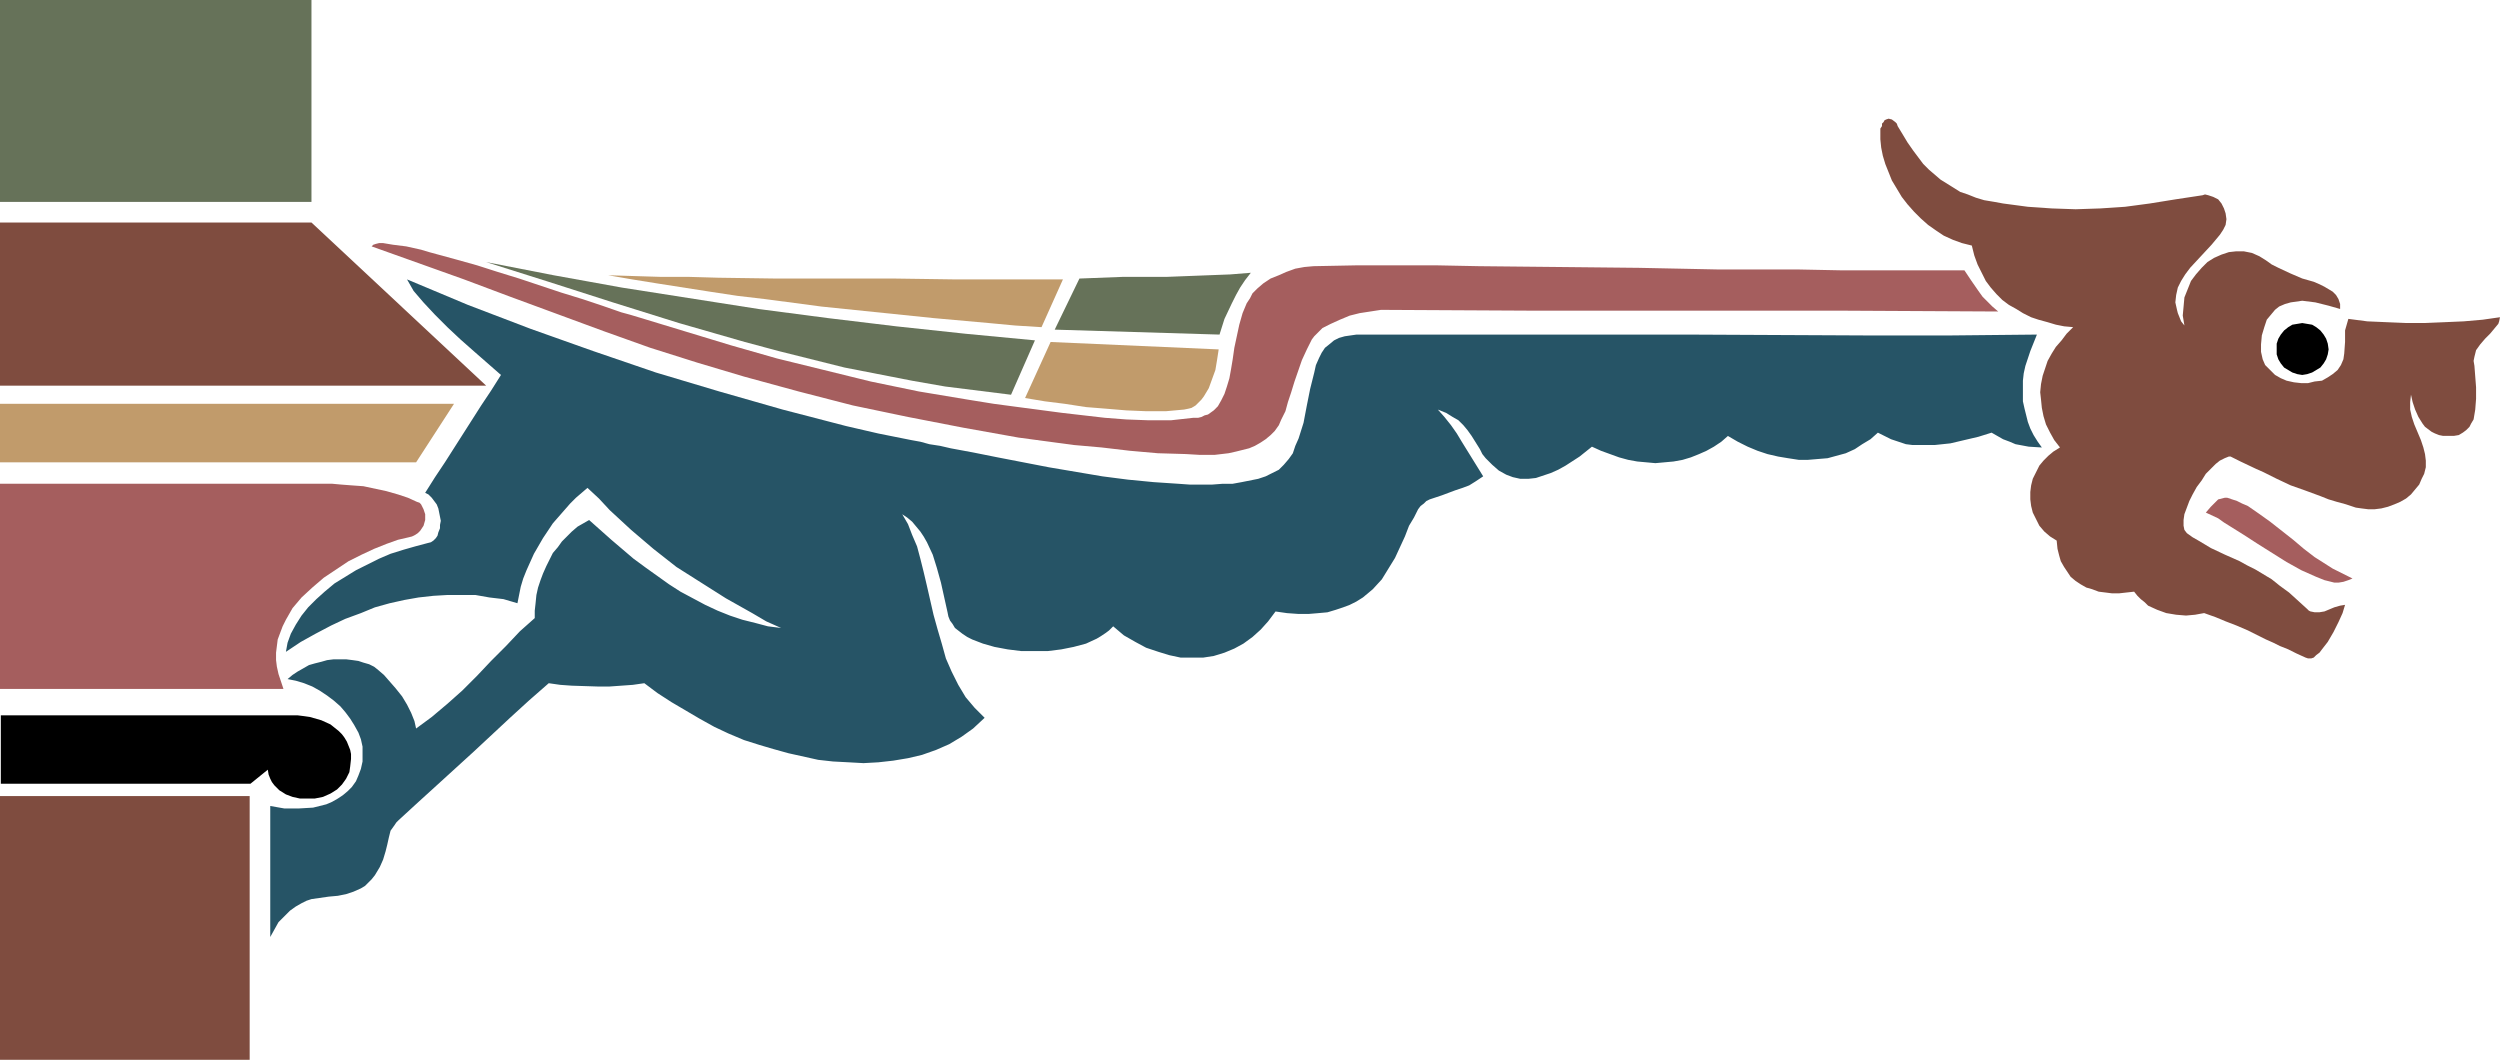
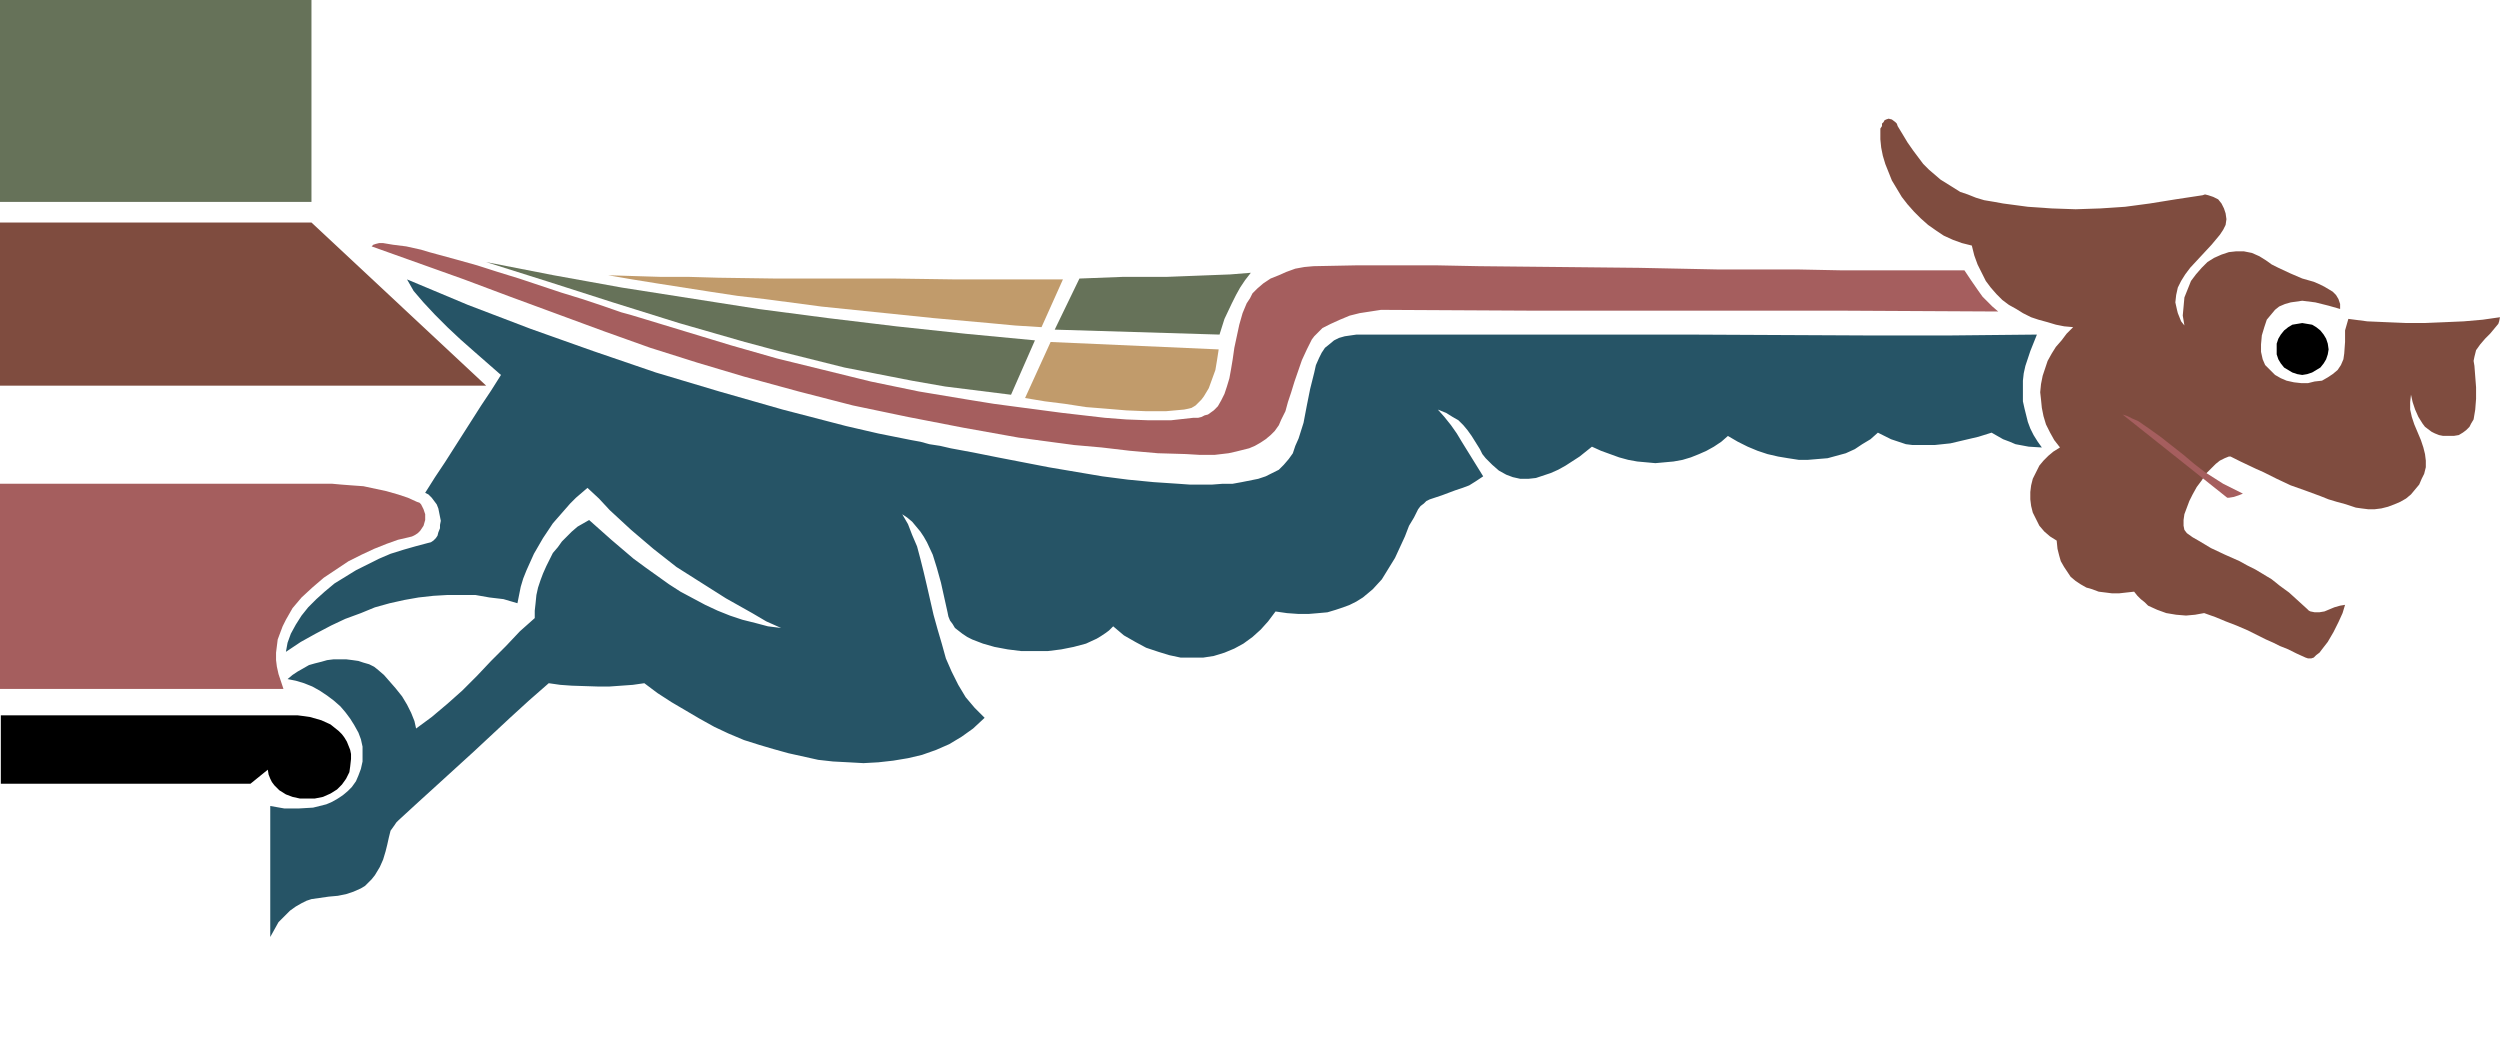
<svg xmlns="http://www.w3.org/2000/svg" xmlns:ns1="http://sodipodi.sourceforge.net/DTD/sodipodi-0.dtd" xmlns:ns2="http://www.inkscape.org/namespaces/inkscape" version="1.0" width="129.724mm" height="54.991mm" id="svg15" ns1:docname="Gargoyle 08.wmf">
  <ns1:namedview id="namedview15" pagecolor="#ffffff" bordercolor="#000000" borderopacity="0.25" ns2:showpageshadow="2" ns2:pageopacity="0.0" ns2:pagecheckerboard="0" ns2:deskcolor="#d1d1d1" ns2:document-units="mm" />
  <defs id="defs1">
    <pattern id="WMFhbasepattern" patternUnits="userSpaceOnUse" width="6" height="6" x="0" y="0" />
  </defs>
  <path style="fill:#265466;fill-opacity:1;fill-rule:evenodd;stroke:none" d="m 399.475,65.617 -0.646,1.616 -0.646,1.616 -0.485,1.455 -0.485,1.455 -0.323,1.455 -0.162,1.455 v 1.455 1.293 1.293 l 0.323,1.455 0.323,1.293 0.323,1.293 0.485,1.293 0.646,1.293 0.808,1.293 0.808,1.131 -2.586,-0.162 -2.586,-0.485 -1.131,-0.485 -1.293,-0.485 -1.131,-0.646 -1.131,-0.646 -2.586,0.808 -2.747,0.646 -2.747,0.646 -3.07,0.323 h -2.747 -1.616 l -1.293,-0.162 -1.454,-0.485 -1.454,-0.485 -1.293,-0.646 -1.293,-0.646 -1.454,1.293 -1.616,0.97 -1.454,0.97 -1.778,0.808 -1.778,0.485 -1.778,0.485 -1.939,0.162 -1.939,0.162 h -1.778 l -2.101,-0.323 -1.939,-0.323 -2.101,-0.485 -1.939,-0.646 -1.939,-0.808 -1.939,-0.97 -1.939,-1.131 -1.293,1.131 -1.454,0.97 -1.454,0.808 -1.454,0.646 -1.616,0.646 -1.616,0.485 -1.778,0.323 -1.778,0.162 -1.778,0.162 -1.778,-0.162 -1.778,-0.162 -1.778,-0.323 -1.778,-0.485 -1.778,-0.646 -1.778,-0.646 -1.778,-0.808 -2.424,1.939 -2.747,1.778 -1.454,0.808 -1.454,0.646 -1.454,0.485 -1.454,0.485 -1.454,0.162 h -1.616 l -1.454,-0.323 -1.293,-0.485 -1.454,-0.808 -1.293,-1.131 -1.293,-1.293 -0.646,-0.808 -0.485,-0.97 -0.808,-1.293 -0.808,-1.293 -0.808,-1.131 -0.808,-0.97 -0.97,-0.97 -1.131,-0.646 -1.293,-0.808 -1.616,-0.646 1.293,1.455 1.293,1.616 1.131,1.616 0.97,1.616 2.101,3.394 2.101,3.394 -1.454,0.97 -1.293,0.808 -1.293,0.485 -1.454,0.485 -2.586,0.97 -2.424,0.808 -0.646,0.323 -0.485,0.485 -0.646,0.485 -0.485,0.646 -0.808,1.616 -0.97,1.616 -0.808,2.101 -0.97,2.101 -0.97,2.101 -1.293,2.101 -1.293,2.101 -1.778,1.939 -0.97,0.808 -0.97,0.808 -1.293,0.808 -1.293,0.646 -1.293,0.485 -1.454,0.485 -1.616,0.485 -1.778,0.162 -1.939,0.162 h -1.939 l -2.262,-0.162 -2.262,-0.323 -1.454,1.939 -1.454,1.616 -1.616,1.455 -1.778,1.293 -1.778,0.97 -1.939,0.808 -2.101,0.646 -2.101,0.323 h -2.262 -2.101 l -2.262,-0.485 -2.101,-0.646 -2.424,-0.808 -2.101,-1.131 -2.262,-1.293 -2.101,-1.778 -0.808,0.808 -0.646,0.485 -0.97,0.646 -0.808,0.485 -2.101,0.97 -2.424,0.646 -2.424,0.485 -2.586,0.323 h -2.747 -2.586 l -2.586,-0.323 -2.586,-0.485 -2.262,-0.646 -2.101,-0.808 -0.97,-0.485 -0.97,-0.646 -1.454,-1.131 -0.485,-0.808 -0.485,-0.646 -0.323,-0.808 -0.162,-0.808 -0.646,-2.909 -0.646,-2.909 -0.808,-2.909 -0.808,-2.586 -1.131,-2.424 -0.646,-1.131 -0.646,-0.97 -0.808,-0.97 -0.808,-0.97 -0.97,-0.808 -0.97,-0.646 1.131,1.939 0.808,2.101 0.97,2.263 0.646,2.424 0.646,2.586 0.646,2.748 1.293,5.657 0.808,2.909 0.808,2.748 0.808,2.909 1.131,2.586 1.293,2.586 1.454,2.424 1.778,2.101 0.97,0.97 0.97,0.97 -2.262,2.101 -2.262,1.616 -2.424,1.455 -2.586,1.131 -2.747,0.97 -2.747,0.646 -2.909,0.485 -2.909,0.323 -2.909,0.162 -2.909,-0.162 -3.07,-0.162 -2.909,-0.323 -2.909,-0.646 -2.909,-0.646 -2.909,-0.808 -2.747,-0.808 -3.07,-0.97 -3.07,-1.293 -2.747,-1.293 -2.909,-1.616 -2.747,-1.616 -2.747,-1.616 -2.747,-1.778 -2.586,-1.939 -2.262,0.323 -2.262,0.162 -2.262,0.162 h -2.424 l -5.01,-0.162 -2.262,-0.162 -2.262,-0.323 -3.878,3.394 -3.717,3.394 -7.11,6.626 -7.272,6.626 -3.555,3.232 -3.878,3.556 -0.485,0.485 -0.323,0.485 -0.808,1.131 -0.323,1.293 -0.323,1.455 -0.323,1.293 -0.485,1.616 -0.646,1.455 -0.97,1.616 -0.646,0.808 -0.646,0.646 -0.646,0.646 -0.808,0.485 -1.454,0.646 -1.454,0.485 -1.616,0.323 -1.778,0.162 -3.394,0.485 -0.97,0.323 -0.97,0.485 -1.131,0.646 -1.131,0.808 -1.131,1.131 -1.131,1.131 -0.808,1.455 -0.808,1.455 v -25.697 l 2.747,0.485 h 2.909 l 2.747,-0.162 1.293,-0.323 1.293,-0.323 1.131,-0.485 1.131,-0.646 0.97,-0.646 0.97,-0.808 0.808,-0.808 0.808,-1.131 0.485,-1.131 0.485,-1.293 0.323,-1.455 v -1.455 -1.455 l -0.323,-1.455 -0.485,-1.293 -0.808,-1.455 -0.808,-1.293 -0.97,-1.293 -0.97,-1.131 -1.293,-1.131 -1.293,-0.97 -1.454,-0.97 -1.454,-0.808 -1.616,-0.646 -1.616,-0.485 -1.616,-0.323 0.97,-0.808 0.97,-0.646 1.131,-0.646 1.131,-0.646 1.131,-0.323 1.293,-0.323 1.131,-0.323 1.293,-0.162 h 1.293 1.131 l 1.293,0.162 1.131,0.162 0.97,0.323 1.131,0.323 0.97,0.485 0.808,0.646 1.131,0.97 1.131,1.293 1.131,1.293 1.293,1.616 0.97,1.616 0.808,1.616 0.646,1.616 0.323,1.455 3.07,-2.263 3.07,-2.586 2.909,-2.586 2.909,-2.909 2.747,-2.909 2.909,-2.909 2.747,-2.909 2.909,-2.586 v -1.455 l 0.162,-1.455 0.162,-1.616 0.323,-1.455 0.485,-1.455 0.485,-1.293 0.646,-1.455 0.646,-1.293 0.646,-1.293 0.97,-1.131 0.808,-1.131 0.97,-0.97 0.97,-0.97 1.131,-0.97 1.131,-0.646 1.131,-0.646 4.363,3.879 4.363,3.717 2.424,1.778 2.262,1.616 2.262,1.616 2.262,1.455 2.424,1.293 2.424,1.293 2.424,1.131 2.424,0.97 2.424,0.808 2.586,0.646 2.424,0.646 2.586,0.323 -2.909,-1.293 -2.747,-1.616 -5.171,-2.909 -4.848,-3.071 -4.848,-3.071 -4.525,-3.556 -4.363,-3.717 -4.202,-3.879 -2.101,-2.263 -2.262,-2.101 -1.131,0.97 -1.131,0.97 -1.131,1.131 -1.131,1.293 -2.262,2.586 -1.939,2.909 -1.778,3.071 -1.454,3.232 -0.646,1.616 -0.485,1.616 -0.323,1.616 -0.323,1.616 -2.747,-0.808 -2.747,-0.323 -2.747,-0.485 h -2.747 -2.747 l -2.747,0.162 -2.909,0.323 -2.747,0.485 -2.909,0.646 -2.909,0.808 -2.747,1.131 -3.07,1.131 -2.747,1.293 -3.07,1.616 -2.909,1.616 -2.909,1.939 0.323,-1.778 0.646,-1.778 0.97,-1.778 1.131,-1.778 1.293,-1.616 1.616,-1.616 1.616,-1.455 1.939,-1.616 2.101,-1.293 2.101,-1.293 2.262,-1.131 2.262,-1.131 2.262,-0.97 2.586,-0.808 2.262,-0.646 2.424,-0.646 0.646,-0.162 0.485,-0.323 0.485,-0.485 0.323,-0.485 0.162,-0.646 0.323,-0.808 v -0.646 l 0.162,-0.808 -0.323,-1.616 -0.162,-0.808 -0.323,-0.808 -0.485,-0.646 -0.485,-0.646 -0.646,-0.646 -0.646,-0.323 1.939,-3.071 1.939,-2.909 7.11,-11.152 1.939,-2.909 1.939,-3.071 -2.586,-2.263 -2.586,-2.263 -2.747,-2.424 -2.586,-2.424 -2.424,-2.424 -2.262,-2.424 -0.97,-1.131 -0.97,-1.131 -0.646,-1.131 -0.646,-1.131 11.958,5.01 12.282,4.687 12.282,4.364 12.282,4.202 12.443,3.717 12.443,3.556 12.443,3.232 6.302,1.455 6.464,1.293 1.778,0.323 1.778,0.485 2.101,0.323 2.101,0.485 4.363,0.808 4.848,0.97 5.01,0.97 5.01,0.97 10.504,1.778 5.01,0.646 5.01,0.485 4.848,0.323 2.262,0.162 h 4.363 l 2.101,-0.162 h 1.939 l 1.778,-0.323 1.616,-0.323 1.616,-0.323 1.454,-0.485 1.293,-0.646 1.293,-0.646 0.97,-0.97 0.97,-1.131 0.808,-1.131 0.485,-1.455 0.646,-1.455 0.97,-3.071 0.646,-3.394 0.323,-1.616 0.323,-1.616 0.808,-3.232 0.323,-1.455 0.646,-1.455 0.485,-0.97 0.646,-0.97 0.808,-0.646 0.97,-0.808 0.97,-0.485 1.131,-0.323 1.131,-0.162 1.131,-0.162 h 16.968 16.645 33.128 l 33.128,0.162 h 16.806 z" id="path1" />
  <path style="fill:#7f4c3f;fill-opacity:1;fill-rule:evenodd;stroke:none" d="m 372.164,24.728 -0.162,-0.485 -0.323,-0.323 -0.646,-0.485 -0.646,-0.162 -0.485,0.162 -0.323,0.162 -0.162,0.323 -0.323,0.323 v 0.485 l -0.323,0.485 v 0.646 1.455 l 0.162,1.616 0.323,1.616 0.485,1.616 0.646,1.616 0.646,1.616 0.97,1.616 0.97,1.616 1.131,1.455 1.293,1.455 1.293,1.293 1.454,1.293 1.616,1.131 1.454,0.97 1.778,0.808 1.778,0.646 1.939,0.485 0.485,1.939 0.646,1.778 0.808,1.616 0.808,1.616 0.97,1.293 1.131,1.293 1.131,1.131 1.293,0.97 1.454,0.808 1.293,0.808 1.616,0.808 1.454,0.485 1.778,0.485 1.616,0.485 1.616,0.323 1.778,0.162 -1.293,1.293 -0.97,1.293 -1.131,1.293 -0.808,1.293 -0.808,1.455 -0.485,1.455 -0.485,1.455 -0.323,1.616 -0.162,1.616 0.162,1.455 0.162,1.616 0.323,1.616 0.485,1.616 0.808,1.616 0.808,1.455 1.131,1.455 -1.293,0.808 -0.97,0.808 -0.97,0.97 -0.808,0.97 -0.646,1.293 -0.646,1.293 -0.323,1.293 -0.162,1.293 v 1.455 l 0.162,1.293 0.323,1.293 0.646,1.293 0.646,1.293 0.97,1.131 1.131,0.97 1.293,0.808 0.162,1.616 0.323,1.293 0.323,1.131 0.646,1.131 0.646,0.97 0.646,0.97 0.97,0.808 0.97,0.646 1.131,0.646 1.131,0.323 1.293,0.485 1.293,0.162 1.293,0.162 h 1.454 l 1.454,-0.162 1.454,-0.162 0.646,0.808 0.646,0.646 0.808,0.646 0.646,0.646 1.778,0.808 1.778,0.646 1.939,0.323 1.939,0.162 1.778,-0.162 1.778,-0.323 2.262,0.808 1.939,0.808 2.101,0.808 2.262,0.97 2.262,1.131 1.293,0.646 1.454,0.646 1.293,0.646 1.616,0.646 1.616,0.808 1.778,0.808 0.485,0.162 h 0.646 l 0.485,-0.162 0.485,-0.485 0.646,-0.485 0.485,-0.646 1.131,-1.455 1.131,-1.939 0.97,-1.939 0.808,-1.778 0.485,-1.616 -0.97,0.162 -1.131,0.323 -1.939,0.808 -0.97,0.162 h -0.97 l -0.808,-0.162 -0.323,-0.162 -0.323,-0.323 -1.778,-1.616 -1.778,-1.616 -1.778,-1.293 -1.616,-1.293 -1.616,-0.97 -1.616,-0.97 -1.616,-0.808 -1.454,-0.808 -1.454,-0.646 -1.454,-0.646 -2.747,-1.293 -2.424,-1.455 -1.131,-0.646 -1.131,-0.808 -0.485,-0.646 -0.162,-0.808 v -1.131 l 0.162,-1.131 0.485,-1.293 0.485,-1.293 0.646,-1.293 0.808,-1.455 0.97,-1.293 0.808,-1.293 0.97,-0.97 0.97,-0.97 0.808,-0.646 0.97,-0.485 0.808,-0.323 h 0.323 l 0.323,0.162 1.616,0.808 3.07,1.455 1.454,0.646 2.586,1.293 2.747,1.293 2.747,0.97 3.07,1.131 1.616,0.646 1.616,0.485 1.778,0.485 1.939,0.646 1.131,0.162 1.293,0.162 h 1.293 l 1.293,-0.162 1.293,-0.323 1.293,-0.485 1.131,-0.485 1.131,-0.646 0.97,-0.808 0.808,-0.97 0.808,-0.97 0.485,-1.131 0.485,-0.97 0.323,-1.293 v -1.293 l -0.162,-1.293 -0.323,-1.293 -0.485,-1.455 -1.293,-3.071 -0.485,-1.455 -0.323,-1.455 v -1.455 l 0.162,-1.455 0.323,1.455 0.485,1.455 0.646,1.455 0.808,1.293 0.485,0.646 0.646,0.485 0.646,0.485 0.646,0.323 0.808,0.323 0.808,0.162 h 1.131 0.97 l 0.97,-0.162 0.808,-0.485 0.646,-0.485 0.646,-0.646 0.323,-0.646 0.485,-0.808 0.162,-0.97 0.162,-0.97 0.162,-2.101 v -2.263 l -0.162,-2.101 -0.162,-2.101 -0.162,-0.97 0.162,-0.808 0.162,-0.646 0.162,-0.646 0.808,-1.131 0.97,-1.131 0.97,-0.97 0.808,-0.97 0.808,-0.97 0.162,-0.485 0.162,-0.808 -3.394,0.485 -3.717,0.323 -3.717,0.162 -3.878,0.162 h -3.717 l -3.878,-0.162 -3.717,-0.162 -3.717,-0.485 -0.323,1.131 -0.323,1.131 v 2.263 l -0.162,2.263 -0.162,1.131 -0.485,1.131 -0.646,0.97 -0.97,0.808 -0.97,0.646 -1.131,0.646 -1.454,0.162 -1.293,0.323 h -1.293 l -1.454,-0.162 -1.454,-0.323 -1.131,-0.485 -1.131,-0.646 -0.97,-0.97 -0.97,-0.97 -0.485,-1.131 -0.323,-1.455 v -0.646 -0.808 l 0.162,-1.778 0.485,-1.616 0.485,-1.455 0.808,-0.97 0.808,-0.97 0.808,-0.646 1.131,-0.485 1.131,-0.323 1.131,-0.162 1.131,-0.162 1.293,0.162 1.293,0.162 2.586,0.646 2.262,0.646 v -0.97 l -0.323,-0.97 -0.485,-0.808 -0.646,-0.646 -0.808,-0.485 -0.808,-0.485 -0.97,-0.485 -1.131,-0.485 -2.262,-0.646 -2.262,-0.97 -2.424,-1.131 -1.293,-0.646 -1.131,-0.808 -1.293,-0.808 -1.454,-0.646 -1.616,-0.323 h -1.454 l -1.454,0.162 -1.454,0.485 -1.454,0.646 -1.293,0.808 -1.131,1.131 -1.131,1.293 -0.97,1.293 -0.646,1.616 -0.646,1.616 -0.162,1.778 -0.162,1.778 0.323,1.939 -0.646,-0.808 -0.323,-0.808 -0.323,-0.808 -0.162,-0.646 -0.323,-1.455 0.162,-1.455 0.323,-1.455 0.646,-1.293 0.808,-1.293 0.97,-1.293 2.101,-2.263 2.101,-2.263 0.808,-0.97 0.808,-0.97 0.646,-0.97 0.485,-0.97 0.162,-1.131 -0.162,-1.131 -0.323,-0.97 -0.485,-0.97 -0.646,-0.808 -0.97,-0.485 -0.97,-0.323 -0.646,-0.162 -0.485,0.162 -5.333,0.808 -5.01,0.808 -4.848,0.646 -4.848,0.323 -4.848,0.162 -4.686,-0.162 -4.686,-0.323 -4.848,-0.646 -1.778,-0.323 -1.939,-0.323 -1.616,-0.485 -1.616,-0.646 -1.454,-0.485 -1.293,-0.808 -1.293,-0.808 -1.293,-0.808 -1.131,-0.97 -1.131,-0.97 -1.131,-1.131 -0.97,-1.293 -0.97,-1.293 -1.131,-1.616 -0.97,-1.616 z" id="path2" />
  <path style="fill:#7f4c3f;fill-opacity:1;fill-rule:evenodd;stroke:none" d="M 0,43.637 V 75.638 H 95.344 L 61.085,43.637 Z" id="path3" />
-   <path style="fill:#7f4c3f;fill-opacity:1;fill-rule:evenodd;stroke:none" d="m 48.965,156.124 v 51.718 H 0 v -51.718 z" id="path4" />
  <path style="fill:#c19b6b;fill-opacity:1;fill-rule:evenodd;stroke:none" d="m 239.006,68.526 -0.323,2.101 -0.323,1.939 -0.646,1.778 -0.646,1.778 -0.97,1.616 -0.485,0.646 -0.646,0.646 -0.485,0.485 -0.808,0.485 -0.646,0.162 -0.808,0.162 -3.555,0.323 h -3.878 l -3.878,-0.162 -3.878,-0.323 -4.04,-0.323 -4.202,-0.646 -3.878,-0.485 -3.878,-0.646 5.01,-10.99 z" id="path5" />
  <path style="fill:#c19b6b;fill-opacity:1;fill-rule:evenodd;stroke:none" d="m 208.464,54.789 -4.202,9.374 -5.171,-0.323 -5.171,-0.485 -10.827,-0.97 -10.989,-1.131 -10.989,-1.131 -10.989,-1.455 -5.494,-0.646 -5.333,-0.808 -5.171,-0.808 -5.171,-0.808 -5.01,-0.808 -4.686,-0.808 5.171,0.162 5.333,0.162 h 5.494 l 5.656,0.162 11.312,0.162 h 23.27 l 11.312,0.162 h 11.15 5.333 z" id="path6" />
-   <path style="fill:#c19b6b;fill-opacity:1;fill-rule:evenodd;stroke:none" d="M 0,79.193 V 90.668 H 81.608 L 89.041,79.193 Z" id="path7" />
  <path style="fill:#667259;fill-opacity:1;fill-rule:evenodd;stroke:none" d="M 0,0 H 61.085 V 39.597 H 0 Z" id="path8" />
  <path style="fill:#667259;fill-opacity:1;fill-rule:evenodd;stroke:none" d="m 211.696,54.627 8.403,-0.323 h 4.202 4.363 l 8.403,-0.323 4.202,-0.162 4.04,-0.323 -1.131,1.455 -0.97,1.455 -0.808,1.455 -0.808,1.616 -1.454,3.071 -0.97,3.071 -32.32,-0.97 z" id="path9" />
  <path style="fill:#667259;fill-opacity:1;fill-rule:evenodd;stroke:none" d="m 202.969,66.749 -4.686,10.667 -6.464,-0.808 -6.464,-0.808 -6.464,-1.131 -6.626,-1.293 -6.626,-1.293 -6.464,-1.616 -6.464,-1.616 -6.626,-1.778 -12.928,-3.717 -12.928,-4.04 -12.605,-4.04 -6.141,-1.939 -6.141,-1.939 13.251,2.586 13.413,2.424 13.413,2.101 13.413,2.101 13.574,1.778 13.413,1.616 13.574,1.455 z" id="path10" />
  <path style="fill:#a55e5e;fill-opacity:1;fill-rule:evenodd;stroke:none" d="m 385.254,53.011 1.293,1.939 1.454,2.101 0.808,1.131 0.97,0.97 0.97,0.97 1.131,0.97 -30.219,-0.162 h -30.219 -30.381 l -30.219,-0.162 -2.101,0.323 -2.101,0.323 -1.939,0.485 -1.939,0.808 -1.778,0.808 -1.616,0.808 -1.131,1.131 -0.485,0.485 -0.485,0.646 -0.97,1.939 -0.97,2.101 -1.454,4.202 -0.646,2.101 -0.646,1.939 -0.485,1.778 -0.808,1.616 -0.485,1.131 -0.808,1.131 -0.808,0.808 -0.97,0.808 -0.97,0.646 -1.131,0.646 -1.131,0.485 -1.293,0.323 -1.293,0.323 -1.454,0.323 -2.747,0.323 h -2.909 l -2.747,-0.162 -5.494,-0.162 -5.494,-0.485 -5.494,-0.646 -5.494,-0.485 -10.827,-1.455 -10.827,-1.939 -10.827,-2.101 -10.827,-2.263 -10.666,-2.748 -10.666,-2.909 -9.211,-2.748 -9.211,-2.909 -9.05,-3.232 -9.211,-3.394 -9.211,-3.394 -9.05,-3.394 -9.05,-3.232 -9.05,-3.232 0.323,-0.323 0.485,-0.162 0.646,-0.162 h 0.808 l 0.97,0.162 0.97,0.162 1.293,0.162 1.293,0.162 1.454,0.323 1.454,0.323 1.616,0.485 1.778,0.485 3.555,0.97 4.04,1.131 4.04,1.293 4.202,1.293 8.242,2.748 4.202,1.293 3.878,1.293 3.717,1.293 1.778,0.485 1.616,0.485 9.05,2.748 9.05,2.748 9.05,2.586 9.211,2.263 9.211,2.263 9.373,1.939 4.848,0.808 4.848,0.808 5.01,0.808 4.848,0.646 8.565,1.131 8.403,0.97 4.202,0.323 4.363,0.162 h 4.363 l 4.363,-0.485 h 0.97 l 0.646,-0.162 0.646,-0.323 0.646,-0.162 1.131,-0.808 0.808,-0.808 0.646,-1.131 0.646,-1.293 0.485,-1.455 0.485,-1.616 0.323,-1.778 0.323,-1.939 0.323,-2.263 0.485,-2.263 0.485,-2.263 0.646,-2.263 0.808,-1.939 0.646,-0.97 0.485,-0.97 0.97,-0.97 1.131,-0.97 1.454,-0.97 1.616,-0.646 1.454,-0.646 1.778,-0.646 1.778,-0.323 1.778,-0.162 8.242,-0.162 h 16.16 l 8.08,0.162 15.837,0.162 15.514,0.162 15.675,0.323 h 15.675 l 8.08,0.162 h 8.08 8.08 z" id="path11" />
  <path style="fill:#a55e5e;fill-opacity:1;fill-rule:evenodd;stroke:none" d="M 55.59,135.113 H 0 V 94.87 h 65.125 l 1.778,0.162 2.101,0.162 2.262,0.162 4.525,0.97 2.262,0.646 1.939,0.646 1.778,0.808 0.485,0.162 0.323,0.323 0.485,0.97 0.323,0.97 v 1.131 l -0.323,1.131 -0.323,0.485 -0.323,0.485 -0.485,0.485 -0.485,0.323 -0.646,0.323 -0.646,0.162 -2.101,0.485 -2.262,0.808 -2.424,0.97 -2.424,1.131 -2.586,1.293 -2.424,1.616 -2.424,1.616 -2.262,1.939 -2.101,1.939 -1.778,2.101 -0.646,1.131 -0.646,1.131 -0.646,1.293 -0.485,1.293 -0.485,1.293 -0.162,1.293 -0.162,1.293 v 1.455 l 0.162,1.293 0.323,1.455 0.485,1.455 z" id="path12" />
-   <path style="fill:#a55e5e;fill-opacity:1;fill-rule:evenodd;stroke:none" d="m 436.804,97.618 h -0.485 l -0.646,0.162 -0.646,0.162 -0.485,0.485 -0.97,0.97 -0.97,1.131 2.424,1.131 1.131,0.808 1.293,0.808 2.586,1.616 2.747,1.778 5.656,3.556 2.909,1.616 2.909,1.293 1.616,0.646 1.939,0.485 h 0.808 l 0.97,-0.162 0.97,-0.323 0.808,-0.323 -1.939,-0.97 -1.939,-0.97 -1.778,-1.131 -1.778,-1.131 -2.101,-1.616 -2.101,-1.778 -4.525,-3.556 -2.262,-1.616 -2.101,-1.455 -1.131,-0.485 -0.97,-0.485 -0.97,-0.323 z" id="path13" />
+   <path style="fill:#a55e5e;fill-opacity:1;fill-rule:evenodd;stroke:none" d="m 436.804,97.618 h -0.485 h 0.808 l 0.97,-0.162 0.97,-0.323 0.808,-0.323 -1.939,-0.97 -1.939,-0.97 -1.778,-1.131 -1.778,-1.131 -2.101,-1.616 -2.101,-1.778 -4.525,-3.556 -2.262,-1.616 -2.101,-1.455 -1.131,-0.485 -0.97,-0.485 -0.97,-0.323 z" id="path13" />
  <path style="fill:#000000;fill-opacity:1;fill-rule:evenodd;stroke:none" d="m 0.162,140.285 v 13.414 H 49.126 l 3.394,-2.748 0.162,0.97 0.323,0.808 0.323,0.646 0.485,0.646 0.485,0.485 0.485,0.485 1.293,0.808 1.293,0.485 1.454,0.323 h 1.454 1.454 l 1.616,-0.323 1.454,-0.646 1.293,-0.808 0.97,-0.97 0.808,-1.131 0.646,-1.293 0.162,-1.131 0.162,-1.455 v -0.97 l -0.162,-0.808 -0.323,-0.808 -0.323,-0.808 -0.485,-0.808 -0.485,-0.646 -0.646,-0.646 -0.808,-0.646 -0.808,-0.646 -1.778,-0.808 -1.131,-0.323 -1.131,-0.323 -1.131,-0.162 -1.293,-0.162 h -1.293 z" id="path14" />
  <path style="fill:#000000;fill-opacity:1;fill-rule:evenodd;stroke:none" d="m 451.51,63.355 0.97,0.162 0.97,0.162 0.808,0.485 0.808,0.646 0.646,0.808 0.485,0.808 0.323,0.97 0.162,1.131 -0.162,0.97 -0.323,0.97 -0.485,0.808 -0.646,0.808 -0.808,0.485 -0.808,0.485 -0.97,0.323 -0.97,0.162 -0.97,-0.162 -0.97,-0.323 -0.808,-0.485 -0.808,-0.485 -0.646,-0.808 -0.485,-0.808 -0.323,-0.97 v -0.97 -1.131 l 0.323,-0.97 0.485,-0.808 0.646,-0.808 0.808,-0.646 0.808,-0.485 0.97,-0.162 z" id="path15" />
</svg>